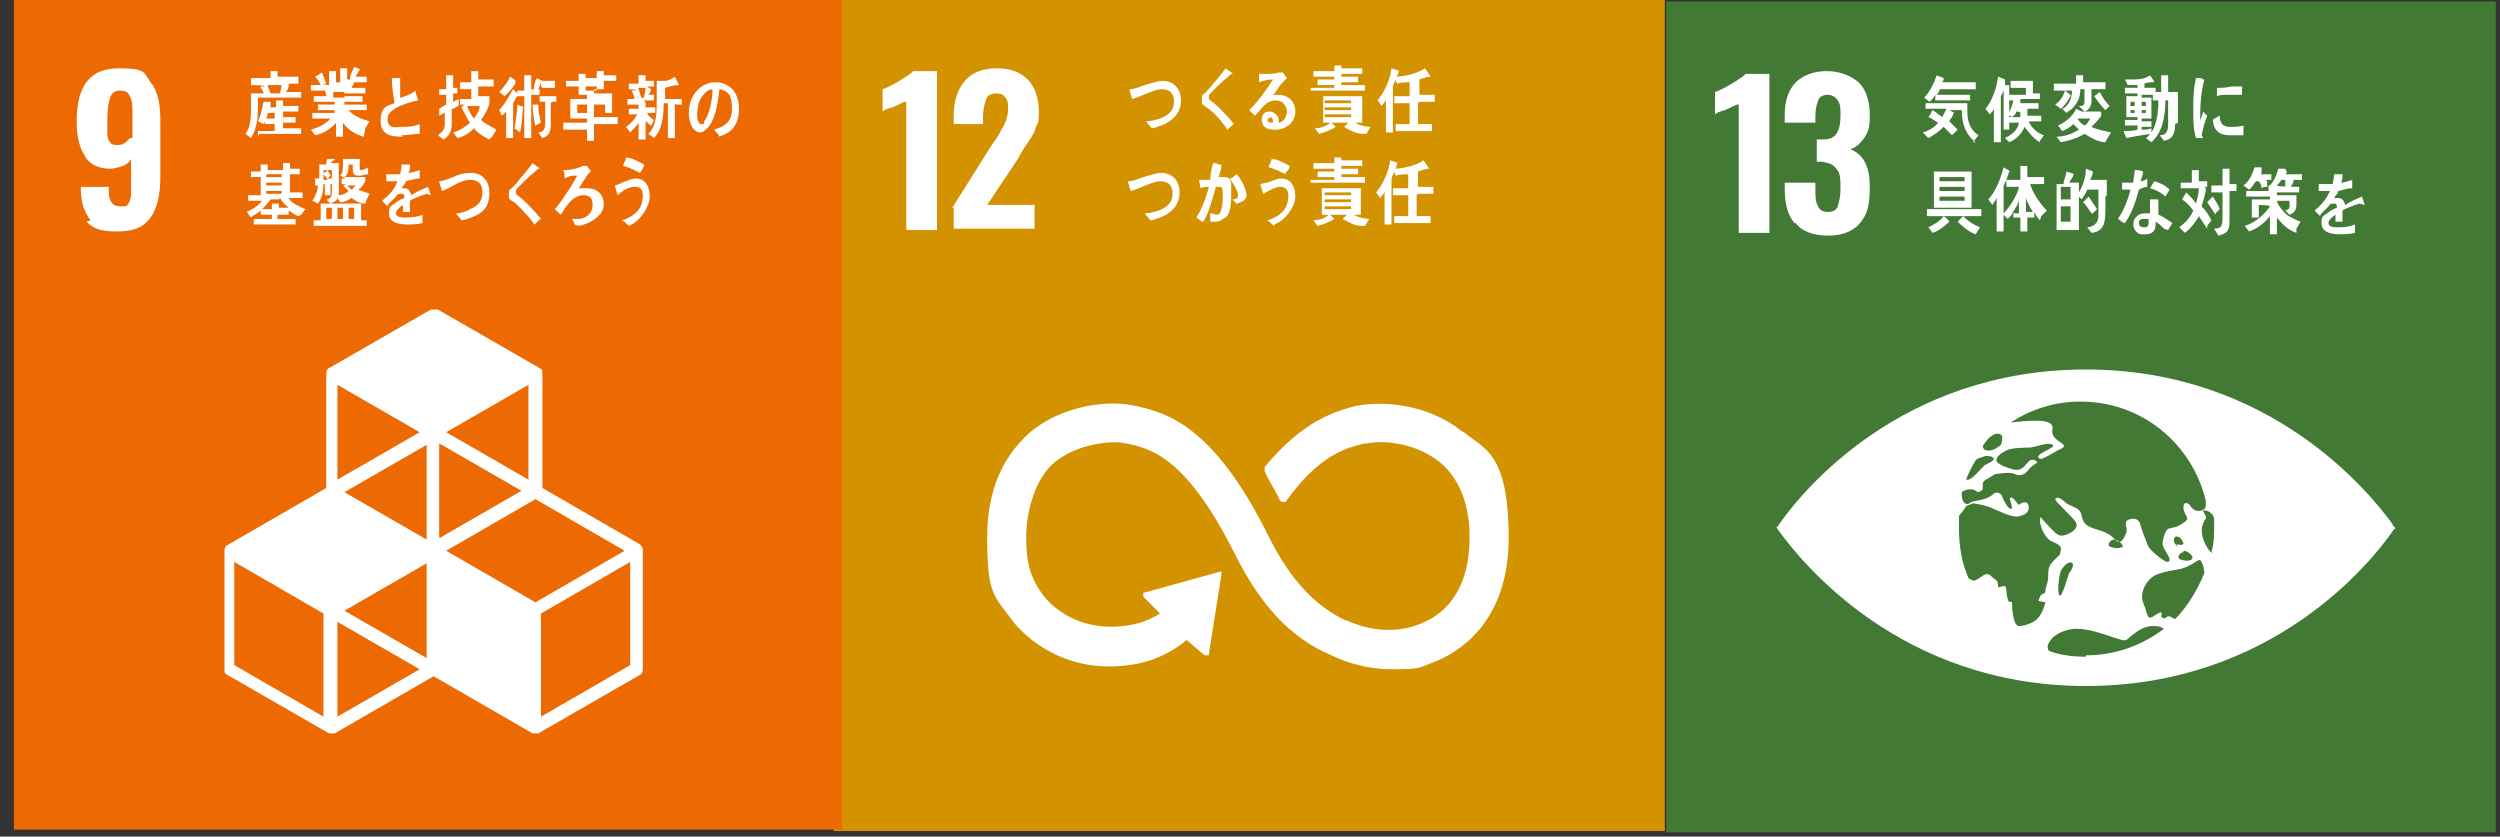
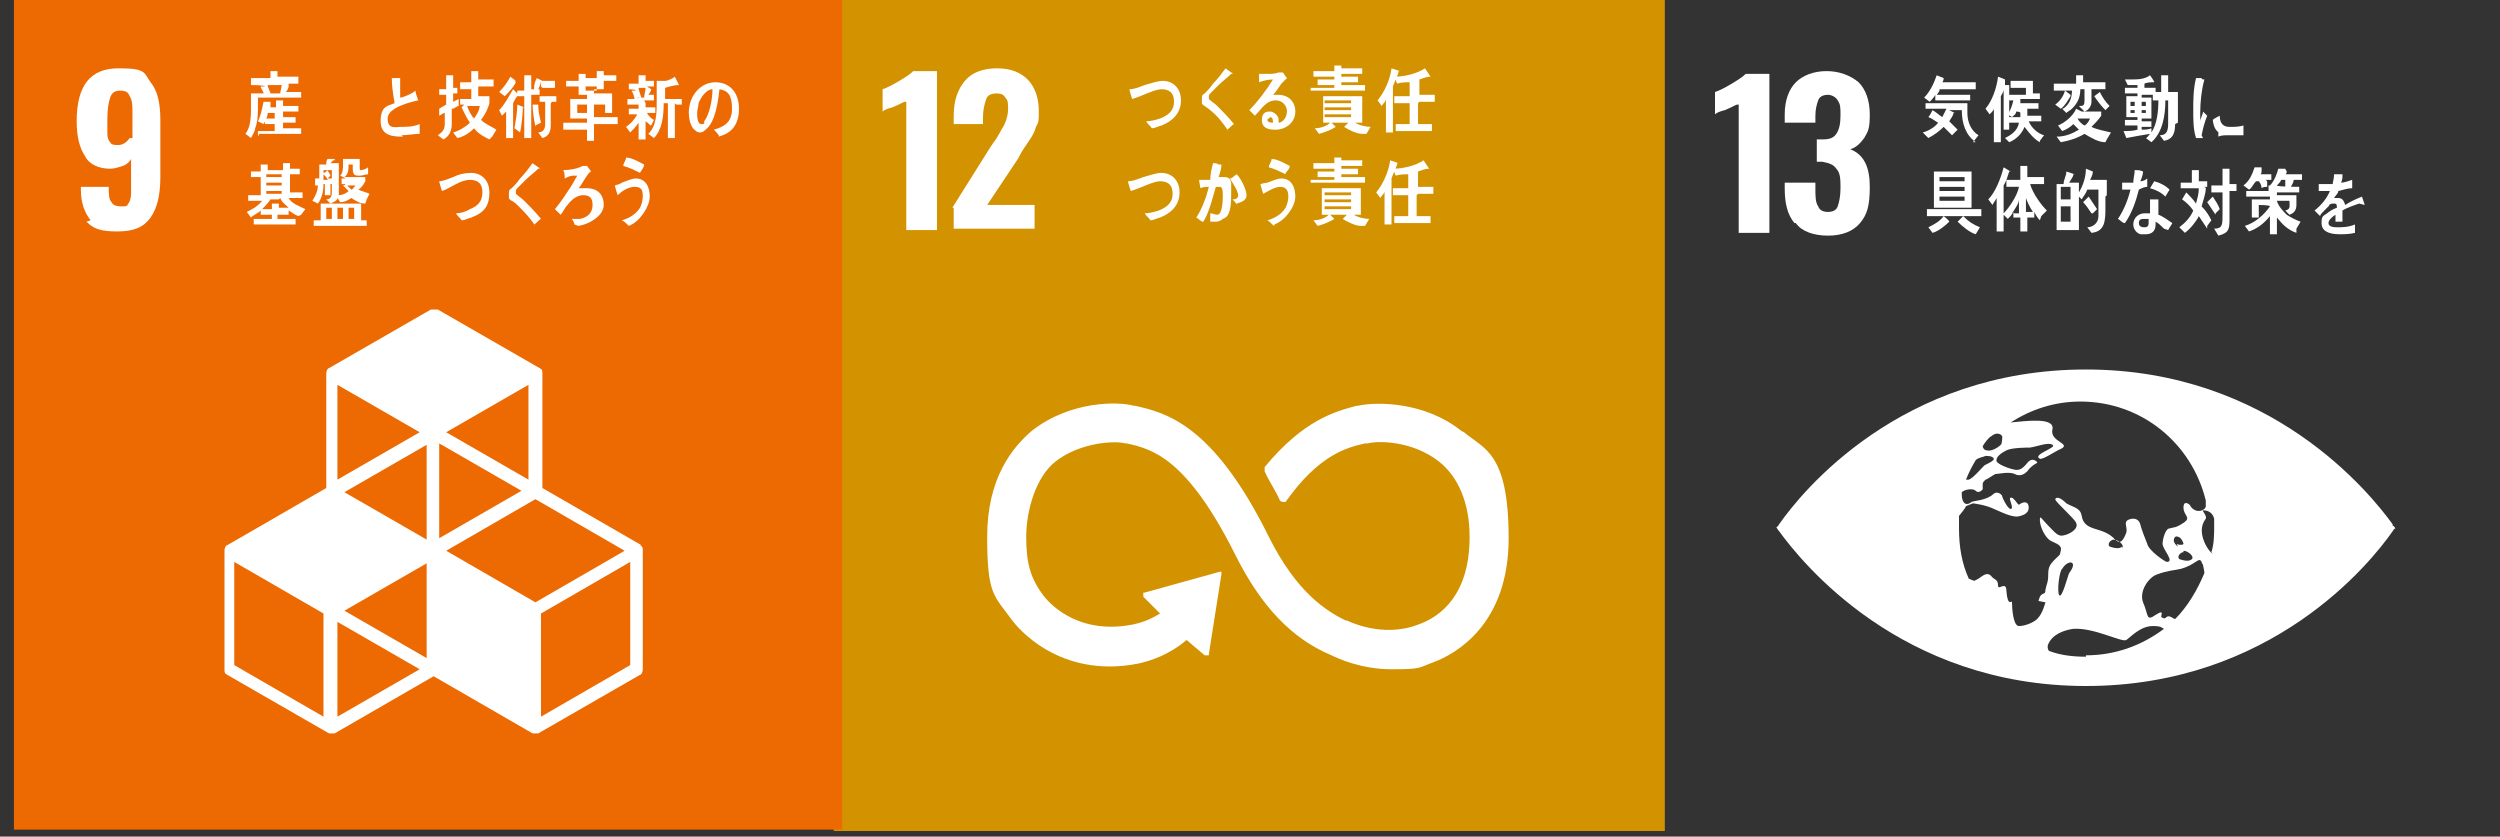
<svg xmlns="http://www.w3.org/2000/svg" id="_レイヤー_1" data-name="レイヤー_1" baseProfile="tiny" version="1.2" viewBox="0 0 179.3 60">
  <rect x="0" y="0" width="179.3" height="60" fill="#333333" stroke="none" />
  <path d="M119.4-.1h-59.6v59.7h59.6V-.1Z" fill="#d39200" />
  <path d="M64.9,7.3c-.1,0-.4.2-.9.4-.4.1-.6.2-.7.3v-1.6c.3-.1.7-.3,1.2-.6s.8-.5,1-.7h1.7v11.4h-2.2V7.3h0Z" fill="#fff" />
  <path d="M68.3,14.9l2.7-4.3.2-.3c.4-.5.6-1,.8-1.3.2-.4.3-.8.3-1.2s0-.6-.2-.8c-.1-.2-.3-.3-.6-.3-.4,0-.7.1-.8.5-.1.3-.2.7-.2,1.2v.5h-2.1v-.6c0-1.1.3-1.9.8-2.5.5-.6,1.3-.9,2.3-.9s1.7.3,2.2.8c.5.5.8,1.3.8,2.2s0,.8-.2,1.2c-.1.4-.3.7-.5,1-.2.3-.5.7-.8,1.3l-2.2,3.3h3.4v1.7h-5.8v-1.5h0Z" fill="#fff" />
  <path d="M104.8,30.9c-2.6-2.1-6.1-2.1-7.4-1.8h-.1c-1.5.4-3.8,1-6.6,4.4,0,0,0,0,0,0h0c0,0,0,.1,0,.2s0,0,0,.1h0c.3.7.8,1.4,1.1,2.1,0,0,0,0,0,0,0,0,.1.1.2.1s.1,0,.2,0c0,0,0,0,0,0,2.4-3.4,4.4-3.9,5.7-4.2h.2c.7-.2,3.2-.2,5.1,1.3,1.4,1.1,2.2,3,2.2,5.4,0,4.1-2,5.7-3.7,6.3-2.6,1-5.1-.3-5.1-.3h-.1c-1.4-.7-3.5-2-5.5-6-4-8.1-7.4-8.9-9.6-9.4h-.1c-1-.3-4.5-.4-7.3,1.8-1.4,1.2-3.2,3.4-3.2,7.6s.5,4.2,1.8,6c.3.4,3.3,4.2,9,3.1.9-.2,2.2-.6,3.5-1.7l1.3,1.1c0,0,.2,0,.3,0,0,0,0,0,0-.1h0s.9-5.7.9-5.7h0c0-.1,0-.2,0-.2,0,0,0,0-.1,0h0s-5.4,1.5-5.4,1.5h0s0,0-.1,0c0,0,0,.2,0,.3h0c0,0,1.2,1.2,1.2,1.2-.8.5-1.5.7-2,.8-4.2.8-6.2-1.9-6.3-2h0c-1-1.3-1.3-2.4-1.3-4.3s.7-4.3,2.1-5.4c1.8-1.4,4.3-1.5,5-1.3h.1c1.8.4,4.3,1,7.8,8,1.8,3.6,4,6,6.9,7.2.4.2,2.1,1,4.3,1s1.9-.1,3-.5c1.6-.6,5.4-2.7,5.4-8.9s-1.8-6.4-3.2-7.6" fill="#fff" />
  <path d="M83.4,9c-.3,0-.5.2-.8.2-.1-.2-.3-.3-.4-.5.3,0,.7-.1,1-.2.5-.2,1-.5,1-1.2s-.4-.9-.9-.9-1.4.5-2.1.7c0,0-.2-.6-.2-.7,0,0,0,0,0,0,.4,0,.8-.2,1.1-.3.4-.1.9-.3,1.3-.3.7,0,1.3.5,1.3,1.4s-.6,1.5-1.4,1.8h0Z" fill="#fff" />
  <path d="M88.1,9.4c-.4-.6-.8-1.1-1.3-1.5-.1-.1-.3-.2-.4-.3,0,0-.2-.1-.2-.2,0,0,0-.2,0-.3,0-.2,0-.3.2-.4.2-.2.4-.4.6-.7.3-.3.6-.7.9-1.1.1.1.3.2.4.3,0,0,.1,0,.1.1,0,0,0,0,0,0,0,0,0,0-.1,0-.3.3-.6.5-.9.8-.1.1-.2.2-.4.4,0,0-.1.1-.2.2,0,0-.1.1-.1.2s0,.1,0,.2c.2.2.4.3.6.5.4.4.8.8,1.2,1.3-.2.1-.3.3-.5.4h0Z" fill="#fff" />
  <path d="M91.4,9.3c-.4,0-.9-.1-.9-.7s.4-.6.6-.6.5.2.6.5c0,0,0,.2,0,.3.3,0,.6-.4.6-.8s-.3-.8-.8-.8c-.7,0-1,.6-1.5,1.1-.1-.1-.3-.3-.4-.4.6-.6,1.2-1.4,1.7-2.2-.4,0-.7.1-1,.2v-.6s0,0,0,0c.2,0,.4,0,.6,0,.3,0,.5,0,.8-.1,0,0,.2,0,.3,0,.1.1.2.3.3.4,0,0,0,0-.1.1-.1.1-.2.2-.3.3-.2.3-.4.6-.6.8.1,0,.3,0,.4,0,.6,0,1.2.4,1.2,1.2s-.7,1.3-1.4,1.3ZM91,8.5c0,0-.1,0-.1.1,0,.2.3.2.4.2,0-.1,0-.4-.2-.4h0Z" fill="#fff" />
  <path d="M97.7,9.6c-.4,0-1-.3-1.3-.5l.3-.3h-1.2l.3.3s0,0,0,0,0,0,0,0c-.3.2-.8.4-1.2.5l-.3-.4c.3,0,.8-.1,1.1-.4h-.5v-1.9h2.8v1.9h-.5c.3.2.8.3,1.1.3l-.3.5h0ZM94,6.7v-.4h1.7v-.2h-1.2v-.4h1.2v-.2h-1.5v-.4h1.5v-.4h.5s0,0,0,0,0,0,0,0v.2h1.5v.4h-1.5v.2h1.2v.4h-1.2v.2h1.7v.4h-3.9,0ZM96.9,7.2h-1.9v.2h1.9v-.2ZM96.9,7.7h-1.9v.2h1.9v-.2ZM96.9,8.2h-1.9v.2h1.9v-.2Z" fill="#fff" />
  <path d="M100.3,5.2c-.1.3-.3.7-.4,1v3.3h-.5v-2.4c0,.2-.2.3-.3.5l-.3-.4c.5-.6.9-1.5,1-2.3l.6.2s0,0,0,0c0,0,0,0-.1,0ZM101.7,7.4v1.5h1v.5h-2.6v-.5h1v-1.5h-1.1v-.5h1.1v-1c-.3,0-.6,0-.9.1l-.2-.5c.7,0,1.6-.2,2.2-.6l.4.6s0,0,0,0,0,0,0,0c-.3,0-.5.1-.8.2v1.1h1.1v.5h-1.1Z" fill="#fff" />
  <path d="M83.3,15.6c-.3,0-.5.2-.8.2-.1-.2-.3-.3-.4-.5.3,0,.7-.1,1-.2.5-.2,1-.5,1-1.2s-.4-.9-.9-.9-1.4.5-2.1.7c0,0-.2-.6-.2-.7,0,0,0,0,0,0,.4,0,.8-.2,1.1-.3.4-.1.9-.3,1.3-.3.7,0,1.3.5,1.3,1.4s-.6,1.5-1.4,1.8h0Z" fill="#fff" />
  <path d="M87.7,15.7c-.1.1-.3.2-.5.2s-.3,0-.4,0c0-.2,0-.4,0-.6.2,0,.3.1.5.1.4,0,.4-1.2.4-1.4s0-.6-.2-.6-.2,0-.3,0c-.2.7-.5,1.9-.9,2.5-.2,0-.3-.2-.5-.3.4-.6.7-1.4.9-2.2-.2,0-.4,0-.6.1,0,0-.1-.5-.1-.6s0,0,0,0c0,0,0,0,.1,0,.2,0,.5,0,.7,0,0-.4.1-.8.2-1.2.1,0,.3,0,.4.1,0,0,.1,0,.2,0,0,0,0,0,0,0s0,0,0,0c0,.3-.1.6-.2.9,0,0,.2,0,.3,0,.3,0,.5,0,.6.4,0,.2,0,.5,0,.8,0,.5,0,1.4-.4,1.7h0ZM88.7,14.7c0-.1-.2-.3-.3-.4.1,0,.4,0,.4-.3,0-.3-.4-.9-.6-1.2.2,0,.3-.2.5-.3.3.3.7,1.1.7,1.5s-.4.5-.7.6h0Z" fill="#fff" />
  <path d="M91.4,16.2c-.2-.1-.3-.3-.5-.4.4-.1,1-.4,1.3-.9.1-.2.2-.5.2-.8,0-.5-.2-.7-.6-.7s-1,.4-1.2.5c0,0-.2-.6-.2-.7s0,0,0,0c0,0,.4-.1.5-.1.3-.1.7-.3,1-.3.7,0,1,.6,1,1.3s-.7,1.7-1.5,2ZM92.2,12.5c-.4-.2-.8-.4-1.2-.5,0-.2.2-.4.2-.6.4,0,.9.3,1.3.5,0,.2-.2.4-.3.5Z" fill="#fff" />
  <path d="M97.6,16.2c-.4,0-1-.3-1.3-.5l.3-.3h-1.2l.3.3s0,0,0,0,0,0,0,0c-.3.2-.8.4-1.2.5l-.3-.4c.3,0,.8-.1,1.1-.4h-.5v-1.9h2.8v1.9h-.5c.3.2.8.3,1.1.3l-.3.5h0ZM94,13.3v-.4h1.7v-.2h-1.2v-.4h1.2v-.2h-1.5v-.4h1.5v-.4h.5s0,0,0,0,0,0,0,0v.2h1.5v.4h-1.5v.2h1.2v.4h-1.2v.2h1.7v.4h-3.9,0ZM96.9,13.8h-1.9v.2h1.9v-.2ZM96.9,14.3h-1.9v.2h1.9v-.2ZM96.9,14.8h-1.9v.2h1.9v-.2Z" fill="#fff" />
  <path d="M100.2,11.8c-.1.3-.3.7-.4,1v3.3h-.5v-2.4c0,.2-.2.3-.3.5l-.3-.4c.5-.6.9-1.5,1-2.3l.6.2s0,0,0,0c0,0,0,0-.1,0h0ZM101.6,14v1.5h1v.5h-2.6v-.5h1v-1.5h-1.1v-.5h1.1v-1c-.3,0-.6,0-.9.1l-.2-.5c.7,0,1.6-.2,2.2-.6l.4.6s0,0,0,0,0,0,0,0c-.3,0-.5.1-.8.2v1.1h1.1v.5h-1.1Z" fill="#fff" />
  <path d="M60.4-.1H1v59.6h59.4V-.1Z" fill="#ed6a02" />
  <path d="M6.5,15.8c-.4-.5-.7-1.2-.7-2.2v-.2h2c0,.5,0,.9.2,1.1.1.2.3.3.7.3s.4,0,.5-.2c.1-.1.2-.4.2-.7,0-.3,0-.8,0-1.4v-1.1c-.1.2-.3.4-.6.5-.3.1-.6.2-.9.2-.8,0-1.5-.3-1.8-.9-.4-.6-.6-1.4-.6-2.5,0-2.6,1-3.8,3-3.8s1.8.3,2.3,1c.5.6.7,1.5.7,2.7v4.1c0,1.2-.2,2.2-.7,2.9s-1.2,1-2.4,1-1.7-.2-2.2-.7h0ZM9.5,9.9v-1.8c0-.5,0-.9-.2-1.2-.1-.3-.3-.4-.7-.4s-.6.2-.7.5c-.1.3-.2.8-.2,1.5s0,.9,0,1.1c0,.3.1.5.2.6.1.2.3.2.6.2s.6-.2.8-.5h0Z" fill="#fff" />
  <path d="M46,39.1l-7.1-4.1v-8.2c0-.2,0-.3-.2-.4l-7.3-4.2c-.1,0-.3,0-.5,0l-7.3,4.2c-.1,0-.2.2-.2.4v8.2l-7.1,4.1c-.1,0-.2.2-.2.4v8.5c0,.2,0,.3.2.4l7.3,4.2c0,0,.2,0,.2,0s.2,0,.2,0l7.1-4.1,7.1,4.1c0,0,.2,0,.2,0s.2,0,.2,0l7.3-4.2c.1,0,.2-.2.2-.4v-8.5c0-.2,0-.3-.2-.4h0ZM30.6,47.2l-5.9-3.4,5.9-3.4v6.8ZM37.4,35.2l-5.9,3.4v-6.8l5.9,3.4ZM30.6,38.7l-5.9-3.4,5.9-3.4v6.8ZM32,39.5l6.4-3.7,6.4,3.7-6.4,3.7-6.4-3.7ZM37.9,34.4l-5.9-3.4,5.9-3.4v6.8h0ZM30.1,31l-5.9,3.4v-6.8l5.9,3.4h0ZM23.2,51.4l-6.4-3.7v-7.4l6.4,3.7v7.4ZM24.2,51.4v-6.8l5.9,3.4-5.9,3.4ZM45.2,47.7l-6.4,3.7v-7.4l6.4-3.7v7.4Z" fill="#fff" />
  <path d="M18.5,7.2c0,.1,0,.3,0,.4,0,.5,0,1.1-.2,1.6,0,.2-.2.5-.3.7l-.4-.3c.4-.5.4-1.3.4-1.9s0-.6,0-1h.9c0-.2-.2-.3-.2-.5h.3c0-.1-1-.1-1-.1v-.5h1.4v-.5h.5s0,0,0,0,0,0,0,0v.4h1.5v.5h-1,.3c0,.1,0,.1,0,.2s0,0,0,0c0,.1-.1.3-.2.4h1.1v.4h-3.1ZM18.5,9.8v-.4h1.2v-.5h-.7v-.4h.7v-.4h-.5c0,.3-.2.6-.3.8l-.4-.2c.2-.4.3-.9.4-1.4h.5c0,.1,0,.1,0,.2s0,0,0,0c0,0,0,.1,0,.2h.4v-.5h.5s0,0,0,.1c0,0,0,0,0,0v.3h1.1v.4h-1.1v.4h.9v.4h-.9v.4h1.3v.4h-3ZM19.2,6.1c0,.2.2.5.2.6,0,0-.2,0-.2,0h.9c0-.2.1-.4.1-.6h-1Z" fill="#fff" />
-   <path d="M26.1,9.8c-.5-.1-1.2-.5-1.5-1v1h-.5v-1c-.4.5-1,.8-1.5.9l-.3-.4c.4-.1,1.1-.4,1.4-.8h-1.3v-.4h1.6v-.2h-1.2v-.4h1.2v-.2h-1.5v-.4h.9c0-.1,0-.2-.1-.4h-1v-.4h.7c-.1-.2-.2-.4-.4-.6l.5-.3c.1.3.2.5.3.8h-.2c0,.1.4.1.4.1v-1h.5s0,0,0,0,0,0,0,0v.8h.3v-1h.5s0,0,0,0,0,0,0,0v.8h.4-.2c0-.4.2-.6.3-.9l.5.2s0,0,0,0c0,0,0,0-.1,0-.1.2-.2.3-.3.5h.8v.4h-.9c0,.1-.1.2-.2.4h1v.4h-1.5v.2h1.3v.4h-1.3v.2h1.6v.4h-1.3c.3.4,1.1.7,1.5.8l-.3.5h0ZM23.9,6.6v.4h.8c0-.1,0-.2,0-.4h-.9,0Z" fill="#fff" />
  <path d="M28.9,9.8c-.6,0-1.6,0-1.6-1.1s.5-1.1,1-1.3c-.1-.6-.2-1.2-.2-1.8.1,0,.3,0,.4,0,0,0,.1,0,.2,0,0,0,0,0,0,0s0,0,0,0c0,.2,0,.3,0,.5s0,.8,0,.9c0,0,0,0,0,0,.2,0,.9-.3,1.1-.5,0,.2.1.4.2.7-.5.1-2.2.5-2.2,1.3s.6.6.9.6c.5,0,.9,0,1.4-.2,0,.2,0,.4,0,.7-.4,0-.9.1-1.3.1h0Z" fill="#fff" />
  <path d="M32.4,7.8v1.1c0,.5-.2.9-.6,1.1l-.4-.3c.3-.2.5-.4.5-.8v-.8c-.1,0-.2.1-.4.2,0,0,0,.1,0,.1s0,0,0,0v-.6c0,0,.3-.2.5-.3v-.7h-.5v-.4h.5v-1h.5c0,0,0,0,0,.1,0,0,0,0,0,0v.8h.3v.4h-.3v.6l.4-.2v.5c-.1,0-.2.1-.4.2h0ZM35.1,10c-.4-.2-.8-.4-1.1-.8-.3.3-.7.6-1.2.7l-.3-.4c.4-.1.9-.4,1.2-.7-.2-.3-.4-.7-.6-1.1l.2-.2h-.3v-.4h.8v-.7h-.8v-.5h.8v-.8h.5c0,0,0,0,0,.1s0,0,0,0v.5h1.1v.5h-1.1v.7h.8v.3s0,.2,0,.2c-.1.4-.3.8-.6,1.2.3.3.8.5,1.1.7l-.3.5h0ZM33.5,7.6c.1.3.3.7.5.9.2-.3.4-.6.4-.9h-.9Z" fill="#fff" />
  <path d="M38.1,6.9v3h-.5v-3h-.5c-.1.1-.2.3-.3.5v2.5h-.5v-1.9c0,0-.2.2-.3.3l-.2-.4c.4-.4.7-1,1-1.5l.3.3v-.2h.5v-1.1h.5c0,0,0,0,0,.1s0,0,0,0v.9h.6v.4h-.6,0ZM37,5.9c-.2.4-.5.7-.8,1l-.4-.3c.3-.3.6-.7.8-1.1l.4.3s0,0,0,0c0,0,0,0-.1,0h0ZM37.5,7.7c0,.4-.1,1.4-.2,1.8l-.4-.3c.1-.6.2-1.2.2-1.7l.5.2s0,0,0,0c0,0,0,0,0,0h0ZM38.4,9.1c-.1-.5-.2-1.1-.2-1.6h.4c0,.4.1.9.2,1.3l-.4.2h0ZM38.8,6.2v-.4s0,0,0,0c0,.2-.1.4-.2.6h-.3c0-.4.1-.6.2-.8l.4.2h0s0,0,0,0h.9v.5h-.9ZM39.5,7.4v1.6c0,.5-.2.8-.6.9l-.3-.4c.3,0,.5-.2.5-.6v-1.6h-.4v-.4h1.2v.4h-.3Z" fill="#fff" />
  <path d="M42.6,9.3v.8h-.5v-.8h-1.7v-.5h1.7v-.3h-1.2v-1.4h1.2v-.3h-.6v-.6h-.9v-.4h.9v-.5h.5s0,0,0,0,0,0,0,0v.3h.8v-.5h.5s0,0,0,0,0,0,0,0v.3h.9v.4h-.9v.6h-.7v.3h1.3v1.4h-1.3v.3h1.7v.5h-1.7,0ZM42.1,7.5h-.7v.6h.7v-.6ZM42.8,6.2h-.8v.3h.8v-.3ZM43.4,7.5h-.8v.6h.8v-.6Z" fill="#fff" />
  <path d="M46.3,7.4v.3h.7v.4h-.6c.1.2.3.4.5.5l-.2.4c-.1,0-.2-.2-.4-.3v1.3h-.5v-1.2c-.2.3-.4.5-.6.7l-.3-.4c.3-.2.6-.5.8-.9h-.6v-.4h.7v-.3h-.8v-.4h.5c0-.2-.1-.4-.2-.6h.3c0-.1-.5-.1-.5-.1v-.4h.7v-.6h.5s0,0,0,0,0,0,0,0v.4h.6v.4h-.5l.3.2s0,0,0,0c0,0,0,0,0,0,0,.1-.1.3-.2.4h.4v.4h-.7ZM45.8,6.3c0,.2.2.6.2.8,0,0-.2-.2-.3-.1h.5c0-.2.1-.5.1-.7h-.5ZM48.4,7.4v2.5h-.5v-2.5h-.3c0,.9-.1,1.9-.7,2.5l-.4-.3c.6-.6.6-1.5.6-2.4s0-1,0-1.4h.3c0,0,.2,0,.3,0,.2,0,.6-.2.7-.3l.3.6c0,0,0,0,0,0s0,0,0,0c-.3,0-.7.1-1,.2v.8h1.2v.4h-.4Z" fill="#fff" />
  <path d="M51.6,9.8c-.1-.2-.2-.3-.4-.5.7-.2,1.3-.5,1.3-1.5s-.3-1.3-.9-1.4c-.1.9-.3,2.4-1,2.9-.1.1-.2.2-.4.2s-.3-.1-.5-.3c-.2-.3-.3-.7-.3-1.1,0-1.3.9-2.2,1.9-2.2s1.7.7,1.7,1.9-.6,1.8-1.5,2h0ZM50.1,7.4c0,.2-.1.5-.1.7s0,.8.3.8.2-.1.2-.2c.4-.5.6-1.6.6-2.3-.4,0-.8.5-1,1Z" fill="#fff" />
  <path d="M21.4,15.5c-.3-.1-.5-.3-.7-.4v.3h-.8v.3h1.3v.4h-3v-.4h1.3v-.3h-.8v-.3c-.2.2-.5.3-.7.5l-.3-.4c.4-.2.8-.4,1.1-.8h-1v-.4h.9v-1.3h-.7v-.4h.7v-.5h.5s0,0,0,0,0,0,0,0v.4h1.1v-.5h.5s0,0,0,0,0,0,0,0v.4h.7v.4h-.7v1.3h.9v.4h-1c.2.4.8.6,1.2.8l-.3.4h0ZM20,14.3h-.6c-.2.3-.4.5-.6.7h.7v-.4h.5s0,0,0,0,0,0,0,0v.3h.7c-.2-.2-.5-.4-.6-.7h0ZM20.2,12.5h-1.1v.2h1.1v-.2ZM20.2,13.1h-1.1v.2h1.1v-.2ZM20.2,13.7h-1.1v.2h1.1v-.2Z" fill="#fff" />
  <path d="M26.2,14.6c-.4,0-.7-.2-1-.4-.3.2-.5.3-.8.3l-.2-.3c0,.2-.3.3-.5.4l-.3-.3c.2,0,.4-.1.4-.5v-.6h-.1v.8h-.4v-.8h-.1c0,.5-.1,1-.4,1.4l-.4-.2c.2-.3.4-.7.4-1.1,0,0-.1,0-.2,0,0,0,0,0,0,0s0,0,0,0v-.5s.2,0,.3,0c0-.3,0-.7,0-1h.5c0-.1,0-.3.1-.4h.5c0,0,0,0,0,.1,0,0,0,0-.1,0,0,0-.1.1-.2.2h.6v1.8c0,.2,0,.3,0,.5.2,0,.5-.1.7-.3-.1-.1-.3-.3-.4-.4,0,0,.1,0,.2-.1h-.3v-.4h.3l-.4-.2c.2-.2.2-.5.2-.8s0-.2,0-.4h1.2c0,.2,0,.4,0,.6s0,.2.1.2.4-.1.5-.2v.5c-.2,0-.4.1-.6.1-.3,0-.5,0-.5-.5s0-.2,0-.3h-.3c0,.3,0,.7-.3.9h1.5v.3c-.1.2-.3.5-.5.6.2.1.6.2.8.3l-.2.4h0ZM22.5,16.2v-.4h.5v-1.2h2.9v1.2h.4v.4h-3.8,0ZM23.8,12.2h-.6v.2c.1,0,.2-.1.3-.2,0,.1.2.3.2.4l-.2.2h.3v-.6h0ZM23.2,12.5v.4h.3c0-.1-.2-.3-.3-.4ZM23.8,14.9h-.4v.8h.4v-.8ZM24.6,14.9h-.4v.8h.4v-.8ZM24.9,13.3c.1.1.2.2.3.3.1,0,.2-.2.3-.3h-.6ZM25.4,14.9h-.4v.8h.4v-.8Z" fill="#fff" />
-   <path d="M30.6,13.9s0,0,0,0c-.3.1-.9.3-1.2.5v.8h-.5c0,0,0-.2,0-.2v-.3c-.3.2-.5.4-.5.6s.2.3.6.3.8,0,1.3-.2v.6c-.4.1-.8.1-1.1.1-.9,0-1.3-.3-1.3-.8s.1-.5.4-.7c.1-.1.4-.3.7-.4,0-.2,0-.3-.2-.3s-.3,0-.4.2c0,0-.2.2-.3.3-.2.2-.3.3-.3.4,0,0-.2-.2-.4-.4.5-.4.9-.8,1.1-1.4-.2,0-.5,0-.8,0,0-.2,0-.4,0-.5.4,0,.7,0,1,0,0-.1.1-.4.1-.7h.6c0,.1,0,.2,0,.2s0,0,0,0c0,0,0,.2-.1.4.2,0,.5-.1.8-.2v.6c-.3,0-.6.1-1,.2,0,.2-.2.3-.3.5.1,0,.2,0,.2,0,.3,0,.4.2.5.5.3-.2.7-.4,1.2-.6l.2.6s0,0,0,0Z" fill="#fff" />
  <path d="M33.9,15.6c-.3,0-.5.2-.8.2-.1-.2-.3-.3-.4-.5.3,0,.7-.1,1-.3.5-.2.9-.5.9-1.2,0-.7-.4-.9-.9-.9-.7,0-1.4.6-2,.8,0,0-.2-.6-.2-.7,0,0,0,0,0,0,.3,0,.7-.2,1-.3.4-.2.8-.3,1.3-.3.7,0,1.3.5,1.3,1.4,0,1.1-.5,1.5-1.3,1.8h0Z" fill="#fff" />
  <path d="M38.4,16.2c-.4-.6-.8-1-1.3-1.5-.1-.1-.2-.2-.4-.3,0,0-.2-.1-.2-.2,0,0,0-.2,0-.3,0-.2,0-.3.2-.4.2-.2.4-.4.6-.7.3-.3.6-.7.9-1.1.1.1.3.2.4.3,0,0,.1,0,.1.1,0,0,0,0,0,0,0,0,0,0-.1,0-.3.3-.6.5-.9.8-.1.1-.2.2-.4.4,0,0-.1.1-.2.2,0,0-.1.1-.1.2s0,.1,0,.2c.2.2.4.3.6.5.4.4.8.8,1.2,1.3-.2.1-.3.3-.5.4Z" fill="#fff" />
  <path d="M41.2,16.1c0-.1-.1-.3-.2-.4,0,0,0,0,0,0s0,0,0,0c.2,0,.4,0,.6,0,.5-.1.9-.4.9-1s-.3-.7-.7-.7-.8.3-1.1.7c-.2.2-.3.5-.5.7-.1-.1-.3-.3-.4-.4.5-.6.8-1.1,1.2-1.7.1-.2.3-.5.4-.7-.1,0-.2,0-.3,0-.2,0-.4.1-.6.2,0-.2,0-.4-.1-.6.5,0,1-.1,1.4-.3.1,0,.2,0,.3,0,0,0,.3.4.3.4s0,0,0,0c-.2,0-.7,1-.9,1.2.2,0,.4,0,.6,0,.7,0,1.2.4,1.2,1.2s-1.1,1.4-1.8,1.5h0Z" fill="#fff" />
  <path d="M45.1,16.2c-.2-.2-.3-.3-.5-.4.4-.1,1-.4,1.3-.9.1-.2.2-.5.2-.8,0-.5-.1-.7-.6-.7s-1,.4-1.2.6c0,0-.2-.6-.2-.7s0,0,0,0c0,0,.4-.1.5-.2.3-.1.7-.3,1-.3.7,0,1,.6,1,1.3s-.7,1.8-1.5,2.1h0ZM45.9,12.4c-.4-.2-.8-.4-1.2-.5,0-.2.2-.4.2-.6.4,0,.9.3,1.3.5,0,.2-.2.4-.3.6h0Z" fill="#fff" />
-   <path d="M119.5,0v59.7c0,0,59.5,0,59.5,0V.1c0,0-59.5,0-59.5,0Z" fill="#427935" />
  <path d="M124.6,7.5c-.1,0-.4.2-.9.4-.4.1-.6.2-.7.3v-1.6c.3-.1.7-.3,1.2-.6.5-.3.8-.5,1-.7h1.7v11.4h-2.2V7.5h0Z" fill="#fff" />
  <path d="M128.7,16c-.5-.6-.7-1.4-.7-2.5v-.4h2.2v.4c0,.6,0,1,.2,1.3.1.3.4.4.7.4s.6-.1.7-.4.2-.7.2-1.3,0-1.1-.3-1.4c-.2-.3-.5-.4-1-.5,0,0-.2,0-.4,0v-1.6h.4c.5,0,.8-.1,1-.4s.3-.7.3-1.3,0-.8-.2-1.1c-.1-.2-.4-.4-.7-.4s-.6.1-.7.4c-.1.3-.2.6-.2,1.1v.5h-2.2v-.6c0-1,.3-1.8.8-2.3.5-.5,1.3-.8,2.2-.8s1.7.3,2.3.8c.5.5.8,1.3.8,2.3s-.1,1.2-.4,1.7c-.3.4-.6.7-1,.8,1,.4,1.4,1.3,1.4,2.7s-.2,2-.7,2.6c-.5.6-1.3.9-2.3.9s-1.9-.3-2.3-.9h0Z" fill="#fff" />
  <path d="M171.6,37.6c-1.6-2.2-8.7-11.1-22-11.1-13.3,0-20.4,8.8-22,11.1,0,0-.1.2-.2.2,0,0,.1.2.2.3,1.6,2.2,8.7,11.1,22,11.1,13.3,0,20.4-8.8,22-11.1,0,0,.1-.2.2-.2,0,0-.1-.2-.2-.2M142.2,32c.1-.2.5-.7.6-.7.1-.1.3-.2.4-.2.1,0,.3,0,.4.2,0,.1,0,.5-.1.6-.2.2-.7.5-1,.4-.2,0-.3-.2-.3-.3M141.7,33s0,0,0,0c.2-.2.5-.2.7-.3.2,0,.5,0,.6.2,0,.2-.6.4-.7.5-.3.3-.8.9-1.1,1,0,0-.2,0-.2,0,.2-.5.4-.9.7-1.4M146.7,43.2c-.2.7-.4,1-.6,1.2-.2.2-.8.5-1.3.5-.4,0-.5-1.2-.5-1.7,0-.2-.3.4-.4-.8,0-.8-.6,0-.6-.4,0-.5-.3-.4-.5-.7-.3-.3-.6,0-.9.2-.4.2-.2.2-.7,0,0,0,0,0,0,0-.5-1.1-.7-2.3-.7-3.6s0-.6,0-.9c0,0,0,0,0,0,.5-.6.5-.7.5-.7l.5-.2s.9.1,1.5.4c.5.2,1.4.7,1.9.5.4-.1.6-.3.6-.6,0-.4-.3-.5-.7-.2-.1,0-.4-.6-.6-.5-.2,0,.3.8,0,.8-.2,0-.6-.8-.6-.9,0-.1-.3-.4-.6-.2-.5.5-1.4.5-1.6.6-.5.4-.7-.1-.7-.5,0,0,0-.1,0-.2.2-.2.8-.3,1-.1.2.2.4,0,.5-.1,0,0,0-.2,0-.4,0-.1.1-.2.2-.3.1,0,.5-.3.7-.4.2,0,1-.2,1.4,0,.4.2.7,0,.9-.2.2-.3.5-.5.7-.6.1,0-.3-.5-.7,0-.4.5-.6.5-.8.5s-1.2-.3-1.4-.6c-.1-.3.3-.6.7-.8.4-.2,1.5-.2,1.7-.2.6-.1,1.3-.4,1.6-.2.4.2-1.5.7-.9,1,.2.1,1.2-.6,1.5-.7.8-.4-.8-.5-.6-1.4.2-.9-1.9-.6-3-.5,1.4-.9,3.1-1.5,5-1.5,4.4,0,8,3,9,7.1,0,.2,0,.3,0,.4,0,.3-.7.6-1.1,0,0-.1-.5-.5-.5.1,0,.6.6.7,0,1.1-.6.4-.7.3-1,.4-.3,0-.5.8-.5,1.1,0,.4.9,1.3.3,1.3-.1,0-1.3-.8-1.4-1.3-.2-.5-.4-1-.5-1.4-.1-.4-.5-.5-.9-.3-.3.2,0,.5-.1.9-.2.5-.4.9-.8.5-.9-1-2.2-.5-2.4-1.7-.1-.6-.6-.6-1.1-.9-.4-.4-.7-.5-.8-.3,0,.2,1.4,1.4,1.5,1.7.2.4-.4.8-.9.9-.4.1-.6-.2-1.1-.7s-.6-.8-.6-.4c0,.5.4,1.3.8,1.5.4.2.8.3.7.7-.1.4,0,.2-.4.6-.4.4-.5.6-.5,1.1,0,.6-.1.6-.2,1.1,0,.5-.3,0-.5.8M156.6,39.5c.3,0,.8.4.6.6-.2.2-.6.1-.9,0-.2-.2.1-.5.3-.5M156.2,39.2c0,0-.2-.1-.3-.4,0-.2.1-.4.3-.3.2,0,.4.4.4.5s-.4.1-.5,0ZM152.2,39.2c-.2.2-.6.1-.9,0-.2-.2.1-.5.3-.5.3,0,.8.4.6.6M148.4,41.1c-.1.2-.5,1.8-.7,1.6-.2-.2,0-1.8.2-1.9.4-.7,1.2-.6.5.3M149.6,47.1c-.9,0-1.8-.1-2.6-.4-.1,0-.2-.3-.1-.5.3-.7,1.1-1,1.8-1.1,1.5-.1,3.5,1,3.8.8.3-.2,1-1,1.9-1,.6,0,.6.1.8.2-1.6,1.2-3.5,1.9-5.6,1.9M156.1,44.4c0,0-.2,0-.3-.1-.5-.3-.4.2-.7,0-.3,0,.3-.7-.5-.2-.7.5-.5,0-.9-.9-.3-.8.4-1.8,1-2,.8-.3,1.3-.3,1.7-.4,1.1-.3,1.3-.9,1.5-.5,0,0,0,.1.1.2,0,.1.1.4.1.6-.5,1.2-1.2,2.4-2.1,3.3ZM158.7,39.7c-.2,0-1.3-1.5-.5-2.5.1-.2-.3-.6-.2-.6.4,0,.7.2.8.6,0,.2,0,.4,0,.5,0,.6,0,1.3-.2,1.9Z" fill="#fff" />
  <path d="M139.1,6.5c0,0-.1.2-.2.3h2.4s0,.4,0,.4h-2.5v-.4c-.1.2-.3.4-.4.5l-.4-.3c.4-.4.7-1,.9-1.6l.5.2s0,0,0,0,0,0,0,0c0,0,0,.2-.1.3h2.4v.5h-2.6ZM141.7,10.2c-.7-.5-1-1.3-1-2.3h-.9l.4.2s0,0,0,0c0,0,0,0-.1,0,0,.2-.2.4-.3.6.2.2.4.4.6.6l-.4.4c-.2-.2-.4-.4-.6-.6-.3.3-.7.6-1.1.8l-.4-.4c.4-.1.9-.4,1.1-.7-.2-.1-.4-.3-.7-.4.1-.1.2-.3.3-.5.2.1.4.3.7.5.1-.2.2-.4.3-.6h-1.5v-.4c1,0,2,0,3,0,0,.2,0,.4,0,.7,0,.7.3,1.3.8,1.6l-.4.5h0Z" fill="#fff" />
  <path d="M144.1,6.4v2.9h-.4v-2.9c0,.2-.1.3-.2.5v3.3h-.5v-2.4c0,.1-.2.3-.3.4l-.3-.4c.5-.6.8-1.5.9-2.3l.5.2s0,0,0,0,0,0,0,0v.4c-.1,0,.3,0,.3,0,0,0,0,0,0,0,0,0,0,0,0,0h0ZM146.3,10.2c-.4-.2-.8-.7-1.1-1.1-.2.5-.6.9-1.1,1.1l-.3-.3c.4-.2.9-.5,1-1.1h-.7v-.4h.8c0-.1,0-.2,0-.3h0c0-.1-.3-.1-.3-.1,0,.2-.2.3-.3.4l-.3-.2c.2-.3.3-.6.4-1h-.3v-.4h1.2v-.5s-1.1,0-1.1,0v-.5h1.6c0,.3,0,.6,0,.9h.5v.4h-1.6.2c0,0,0,.1,0,.1,0,0,0,0,0,0v.2c0,0,1.3,0,1.3,0v.4h-.8c0,.2,0,.3,0,.5h1v.4h-.9c.2.5.7.9,1.1,1l-.3.4h0Z" fill="#fff" />
  <path d="M148.5,6.9c-.2.3-.4.7-.7.9l-.4-.3c.3-.2.6-.6.7-1l.4.3s0,0,0,0c0,0,0,0,0,0h0ZM151,10.2c-.5,0-1-.3-1.5-.6-.5.3-1.1.5-1.7.6l-.3-.4c.6,0,1.1-.2,1.6-.5-.1-.1-.3-.3-.4-.4-.2.2-.5.4-.8.5l-.3-.4c.5-.2,1.1-.7,1.3-1.2l.4.2s0,0,0,0,0,0,0,0h0c0,0,1.4,0,1.4,0v.3c-.2.3-.5.6-.7.8.4.2,1,.3,1.4.4l-.3.5ZM150,6.4c0,.3,0,.6,0,.9s-.2.6-.5.7l-.4-.4c.3,0,.4,0,.4-.4v-.8h-.3c0,.6-.2,1-.6,1.4-.1.1-.3.2-.4.3l-.3-.3c.1,0,.2-.1.3-.2.3-.3.4-.7.4-1.1h-1.3v-.5h1.6v-.6h.5s0,0,0,.1,0,0,0,0v.4h1.6v.5h-1.2,0ZM149,8.5c.1.2.3.4.5.5.2-.1.3-.3.4-.5h-.9ZM151,7.9c-.3-.3-.6-.7-.8-1l.4-.3c.2.4.4.7.7,1l-.4.4Z" fill="#fff" />
  <path d="M156,8.9c0,.7-.2,1.1-.8,1.2l-.3-.4c.4,0,.6-.2.6-.8,0-.6,0-1.2,0-1.7h-.2c0,1.1-.2,2.3-1,3l-.4-.3c.1,0,.2-.2.3-.3-.6.1-1.2.2-1.7.3,0,0,0,0,0,0s0,0,0,0l-.2-.5c.3,0,.7,0,1-.1v-.3h-.9v-.4h.9v-.2h-.8v-1.5h.8v-.2h-.9v-.4h.9v-.2c-.2,0-.5,0-.7,0l-.2-.4c.1,0,.3,0,.4,0,.5,0,1,0,1.4-.3,0,0,.3.4.3.5s0,0,0,0,0,0,0,0c-.2,0-.5,0-.7.1v.3h.8v.3h.4c0-.4,0-.8,0-1.2h.5c0,0,0,0,0,.1s0,0,0,.1c0,.3,0,.6,0,1h.7c0,.7,0,1.5,0,2.2h0ZM153.1,7.3h-.3v.3h.3v-.3ZM153.1,7.9h-.3v.2h.3v-.2ZM153.9,7.3h-.3v.3h.3v-.3ZM153.9,7.9h-.3v.2h.3v-.2ZM154.4,7.2v-.4h-.8v.2h.7v1.5h-.7v.2h.7v.4h-.7v.2c.2,0,.5,0,.7-.1v.3c.4-.6.5-1.5.5-2.3h-.4Z" fill="#fff" />
  <path d="M140.8,15.5c.4.4.7.6,1.2.8l-.3.5c-.4-.1-1-.6-1.3-.9l.4-.4h-1.4s.4.3.4.4,0,0,0,0c-.3.3-.8.7-1.2.8l-.3-.4c.4-.2.8-.4,1.1-.8h-1.2v-.5h3.9v.5h-1.2,0ZM138.7,14.9v-2.6h2.7v2.6h-2.7ZM140.9,12.7h-1.8v.3h1.8v-.3ZM140.9,13.4h-1.8v.3h1.8v-.3ZM140.9,14.1h-1.8v.3h1.8v-.3Z" fill="#fff" />
  <path d="M146.3,15.8c-.2-.2-.3-.4-.4-.6v.4h-.5v1h-.5v-1h-.5v-.4c-.1.2-.3.4-.4.5l-.3-.3v1.2h-.5v-2.4c-.1.2-.2.3-.3.5l-.3-.4c.5-.5.9-1.5,1.1-2.3l.5.3s0,0,0,0c0,0,0,0-.1,0-.1.3-.2.7-.4,1v2c.4-.4,1-1.3,1.1-1.9h-.9v-.5h1v-1h.5s0,0,0,0,0,0,0,0v.8h1.2v.5h-1c.2.7.8,1.5,1.2,1.9l-.4.4ZM144.3,15.3h.5v-1c0,.3-.3.7-.5,1ZM145.3,14.2v1h.5c-.2-.3-.4-.7-.5-1Z" fill="#fff" />
  <path d="M151,14.1c0,.2,0,.4,0,.7,0,1,0,1.8-1,1.9l-.3-.4c.4,0,.8-.3.8-.8,0-.2,0-.3,0-.5,0-.1,0-.2,0-.3,0-.4,0-.8,0-1.1h-.8c-.1.3-.3.5-.4.7l-.2-.2v2.4h-1.6v-3.3h.5c0-.3.2-.6.2-.9l.6.2s0,0,0,0,0,0-.1,0c0,.2-.2.4-.3.6h.7v.7c.3-.5.5-1.1.5-1.7l.5.2s0,0,0,0,0,0,0,0c0,.2-.1.4-.2.6h1.2v1.1s0,0,0,0ZM148.5,13.4h-.7v.9h.7v-.9ZM148.5,14.8h-.7v1.1h.7v-1.1ZM150,15.3c-.2-.3-.4-.6-.6-.8l.4-.4c.2.3.4.6.6.9l-.3.3h0Z" fill="#fff" />
  <path d="M154,13.4c-.2,0-.4.1-.6.2-.2.8-.5,1.7-1,2.4-.2,0-.3-.2-.5-.3.4-.6.7-1.3.9-2.1-.2,0-.4,0-.6,0,0-.2,0-.4,0-.5,0,0,.2,0,.2,0,.2,0,.4,0,.6,0,0-.3.1-.6.1-.9.2,0,.4,0,.6.1,0,.2-.1.5-.2.7.2,0,.4-.1.5-.2,0,.2,0,.4,0,.5h0ZM155.2,16.4c-.2-.2-.4-.4-.6-.5,0,0,0,.1,0,.2,0,.5-.3.7-.7.7s-.3,0-.4,0c-.3-.1-.5-.4-.5-.7,0-.5.4-.8.8-.8s.2,0,.4,0c0-.2,0-.5,0-.7s0-.2,0-.3h.4s.2,0,.2,0,0,0,0,0c0,0,0,.2,0,.3,0,.3,0,.5,0,.8.3.1.7.4,1,.6-.1.2-.2.3-.3.5ZM154.1,15.7c0,0-.2,0-.3,0-.2,0-.4,0-.4.3s.3.3.4.3.3,0,.3-.3,0-.2,0-.3h0ZM155.3,14.1c-.3-.3-.7-.5-1.1-.6l.3-.5c.4.1.8.3,1.1.6l-.3.5Z" fill="#fff" />
  <path d="M158.3,16.4c-.2-.3-.4-.6-.6-.9-.2.4-.6.9-1,1.2l-.4-.4c.4-.3.8-.7,1-1.2-.2-.3-.5-.6-.8-.8l.3-.5c.2.2.5.5.7.8.1-.4.2-.7.2-1.1h-1.3v-.4h.8v-.9h.5s0,0,0,.1,0,0,0,0v.7h.6v.4h-.3s.2,0,.2.1,0,0,0,0c0,.4-.2.9-.3,1.3.3.3.5.6.7,1l-.3.4h0ZM158.9,15.4c-.2-.3-.4-.6-.6-.9l.4-.4c.2.3.4.6.5.9l-.3.3h0ZM159.9,13.8v1.8c0,.8,0,1.1-.8,1.3l-.3-.5c.6,0,.6-.3.6-1v-1.6h-.8v-.5h.8v-1.2h.5s0,0,0,.1,0,0,0,0v1h.5v.5h-.5,0Z" fill="#fff" />
  <path d="M164.7,16.7c-.6-.2-1-.6-1.4-1.1v1.2h-.5v-1.3c-.4.5-.9.9-1.5,1.1l-.3-.4c.7-.2,1.4-.8,1.8-1.4h0c0-.1-.8-.1-.8-.1v.9h-.5v-1.3h1.3v-.2h-1.7v-.4h1.6v-.4h.3s-.2,0-.2,0c.3-.3.5-.8.6-1.2h.5c0,.1.1.1.1.2s0,0,0,0c0,0,0,.2-.1.2h1.2v.4h-.6c0,.2-.1.3-.2.5h-.4s0-.5,0-.5h-.3c0,.1-.2.3-.3.4,0,0,0,0,0,0s0,0,0,0h0c0,.1,1.6.1,1.6.1v.4h-1.6v.2h1.4v.7c0,.4-.2.6-.5.7l-.3-.3c.4-.1.3-.3.3-.7h-.9c.1.4.5.8.7,1,.3.2.7.4,1,.5l-.3.5h0ZM162.6,13c0,.1,0,.3,0,.4-.1,0-.3,0-.4.1,0-.2-.1-.4-.2-.5h-.2c-.2.2-.3.5-.5.6l-.4-.3c.4-.3.6-.7.8-1.3h.5c0,.1,0,.2,0,.2s0,0,0,.1c0,0,0,.2-.1.2h.8v.4h-.4Z" fill="#fff" />
  <path d="M169.2,14.6s0,0,0,0c-.3.1-.9.3-1.2.5v.8h-.5c0,0,0-.2,0-.2v-.3c-.3.2-.5.4-.5.6s.2.3.6.3.8,0,1.3-.2v.6c-.4.1-.8.1-1.1.1-.9,0-1.3-.3-1.3-.8s.1-.5.4-.7c.1-.1.4-.3.7-.4,0-.2,0-.3-.2-.3s-.3,0-.4.2c0,0-.2.2-.3.3-.2.2-.3.3-.3.4,0,0-.2-.2-.4-.4.5-.4.9-.9,1.1-1.4-.2,0-.5,0-.8,0,0-.2,0-.4,0-.5.4,0,.7,0,1,0,0-.1.1-.4.1-.7h.6c0,.1,0,.2,0,.2s0,0,0,0c0,0,0,.2-.1.4.2,0,.5-.1.8-.2v.6c-.3,0-.6.1-1,.2,0,.2-.2.3-.3.5.1,0,.2,0,.3,0,.3,0,.4.2.5.5.3-.2.7-.4,1.2-.6l.2.6s0,0,0,0h0Z" fill="#fff" />
-   <path d="M158,9.9c-.2,0-.3,0-.5,0-.2-.6-.2-1.3-.2-2s0-1.5.2-2.3h.4c0,.1.1.1.2.1,0,0,0,0,0,0s0,0,0,0c-.2.7-.3,1.6-.3,2.4s0,.4,0,.6c0-.2.2-.5.2-.7.1.1.2.2.3.3-.2.5-.3.9-.4,1.4h0ZM160.8,9.7c-.2,0-.6,0-.8,0-.6,0-1.2-.1-1.3-1.1.1-.1.3-.2.5-.3,0,.6.3.8.7.8.3,0,.7,0,1-.1,0,.2,0,.5,0,.7h0ZM160.7,6.8c-.3,0-.7,0-1,0-.2,0-.5,0-.7.1,0-.2,0-.4,0-.6.3,0,.7,0,1-.1.3,0,.6,0,.8,0,0,.2,0,.4,0,.6Z" fill="#fff" />
+   <path d="M158,9.9c-.2,0-.3,0-.5,0-.2-.6-.2-1.3-.2-2s0-1.5.2-2.3h.4c0,.1.1.1.2.1,0,0,0,0,0,0s0,0,0,0c-.2.7-.3,1.6-.3,2.4s0,.4,0,.6c0-.2.2-.5.2-.7.1.1.2.2.3.3-.2.5-.3.9-.4,1.4h0ZM160.8,9.7c-.2,0-.6,0-.8,0-.6,0-1.2-.1-1.3-1.1.1-.1.3-.2.5-.3,0,.6.3.8.7.8.3,0,.7,0,1-.1,0,.2,0,.5,0,.7h0Zc-.3,0-.7,0-1,0-.2,0-.5,0-.7.1,0-.2,0-.4,0-.6.3,0,.7,0,1-.1.3,0,.6,0,.8,0,0,.2,0,.4,0,.6Z" fill="#fff" />
</svg>